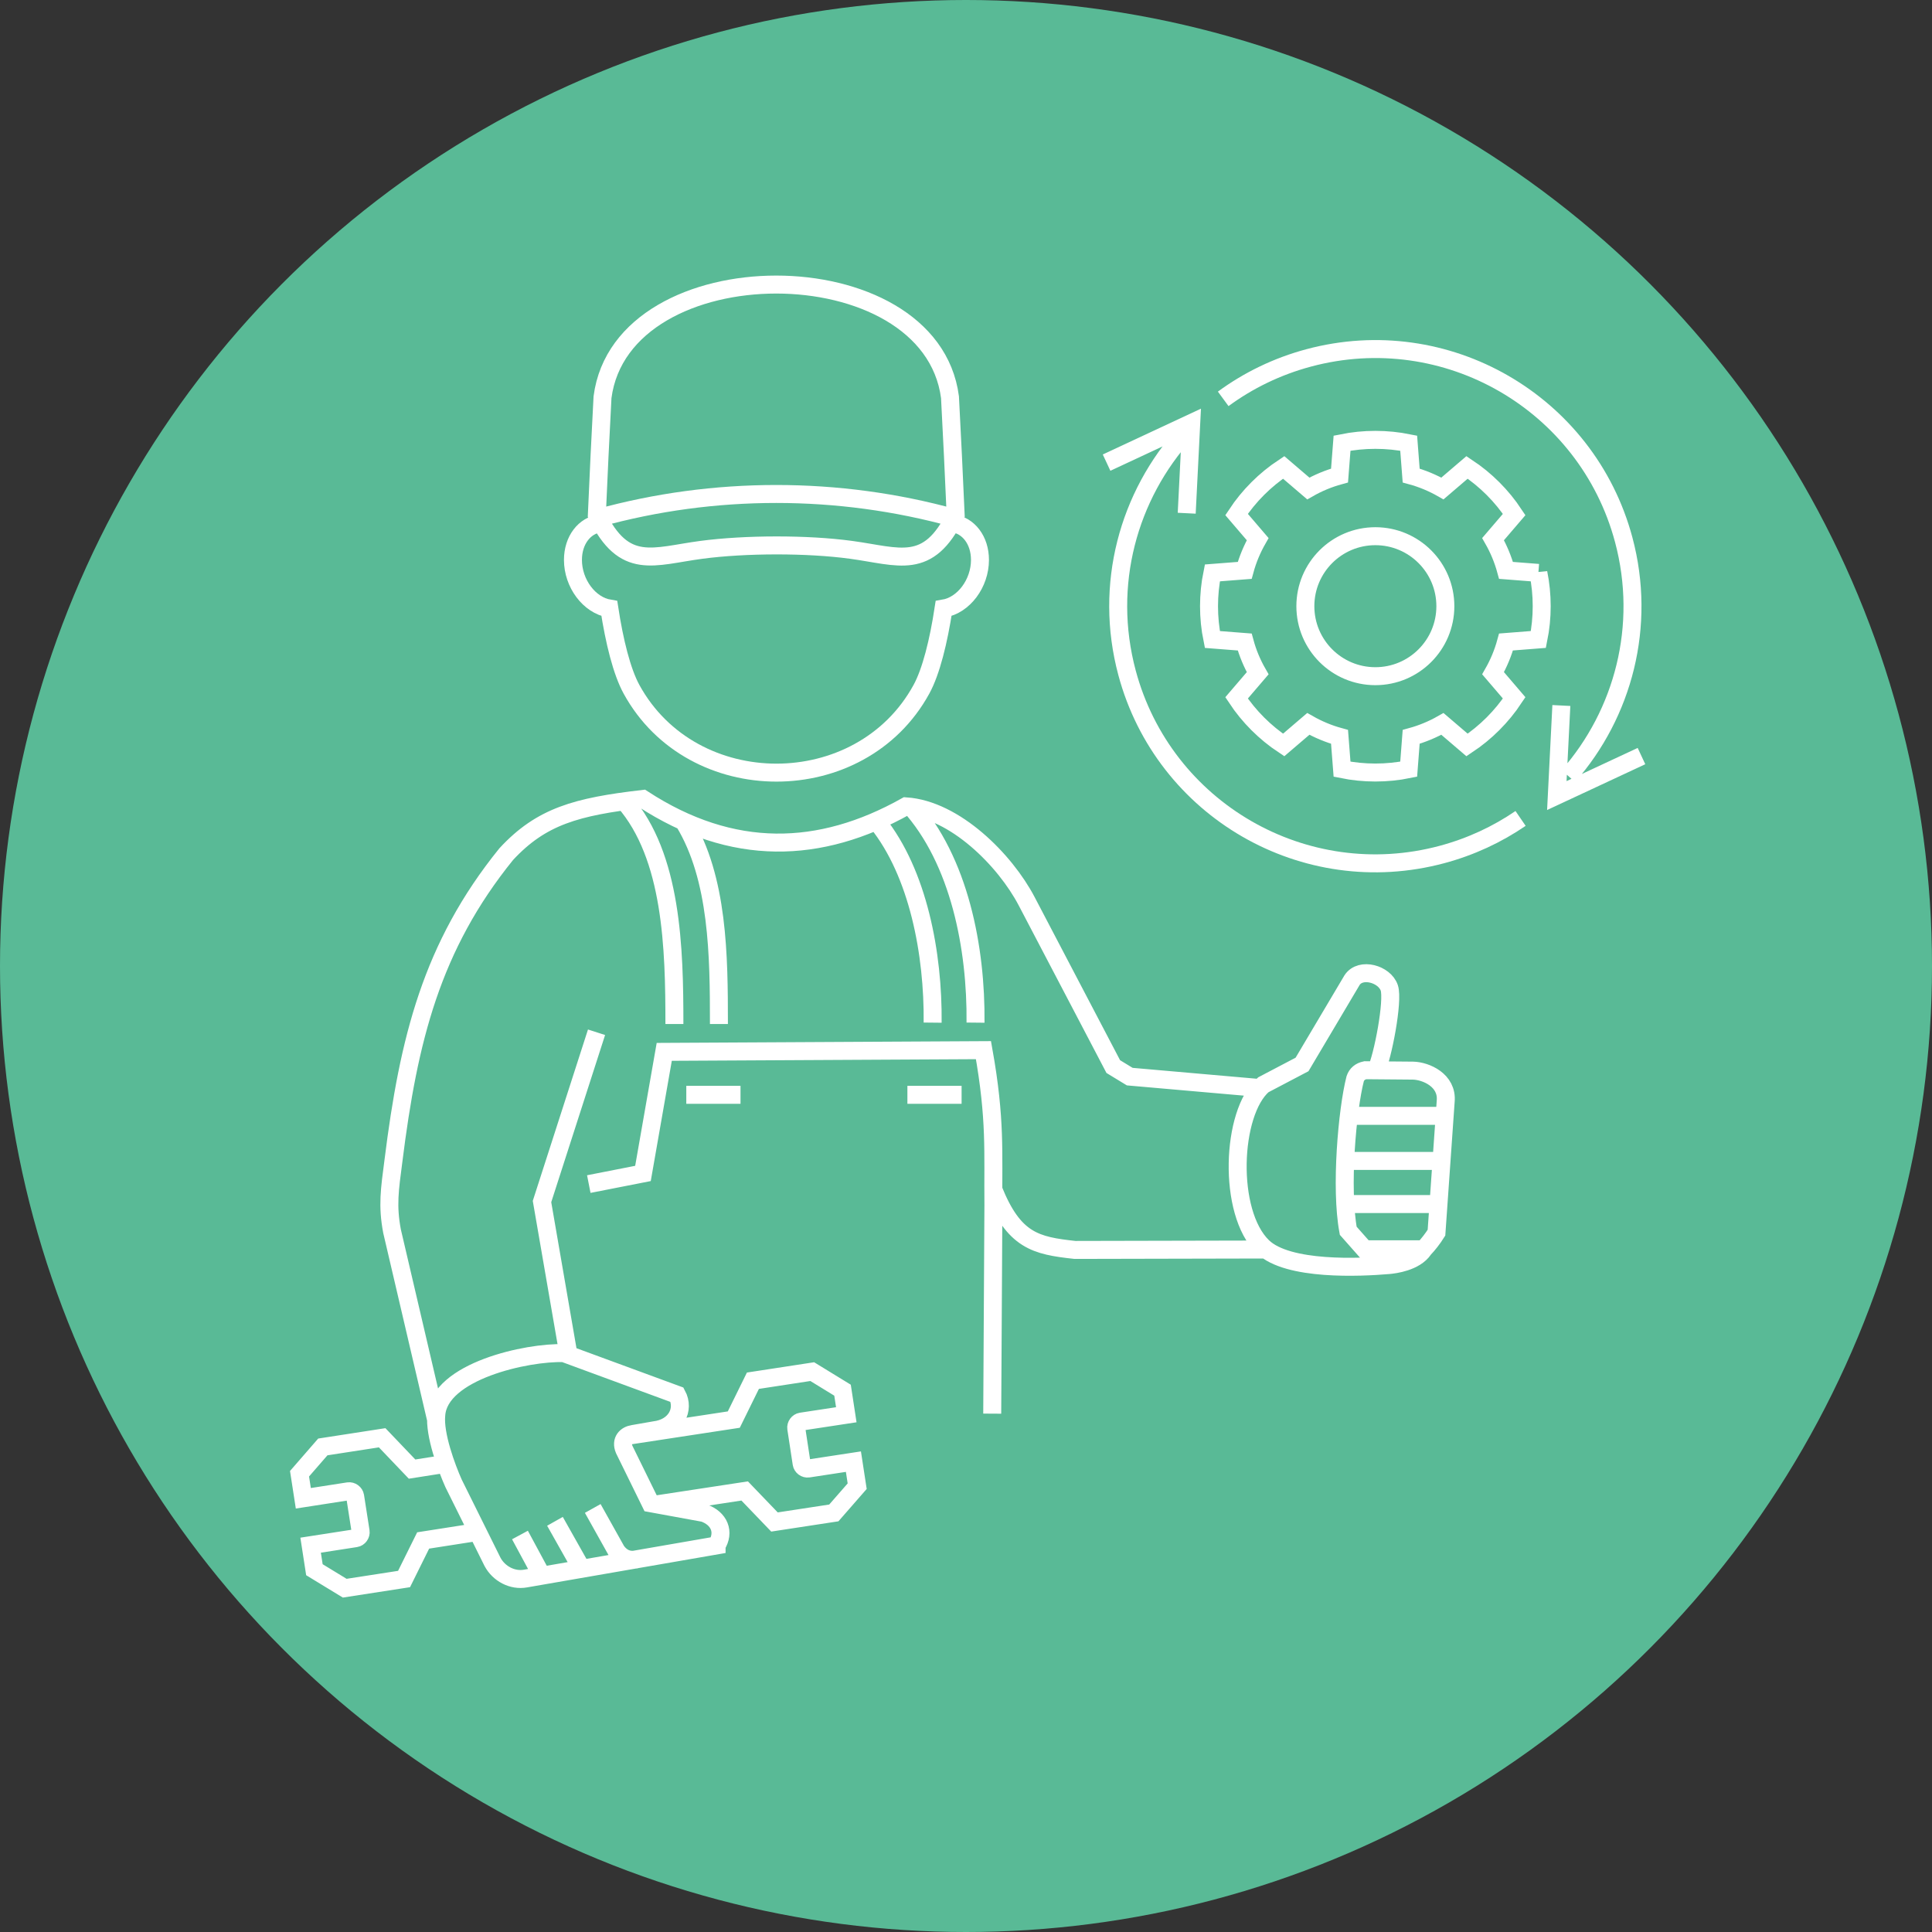
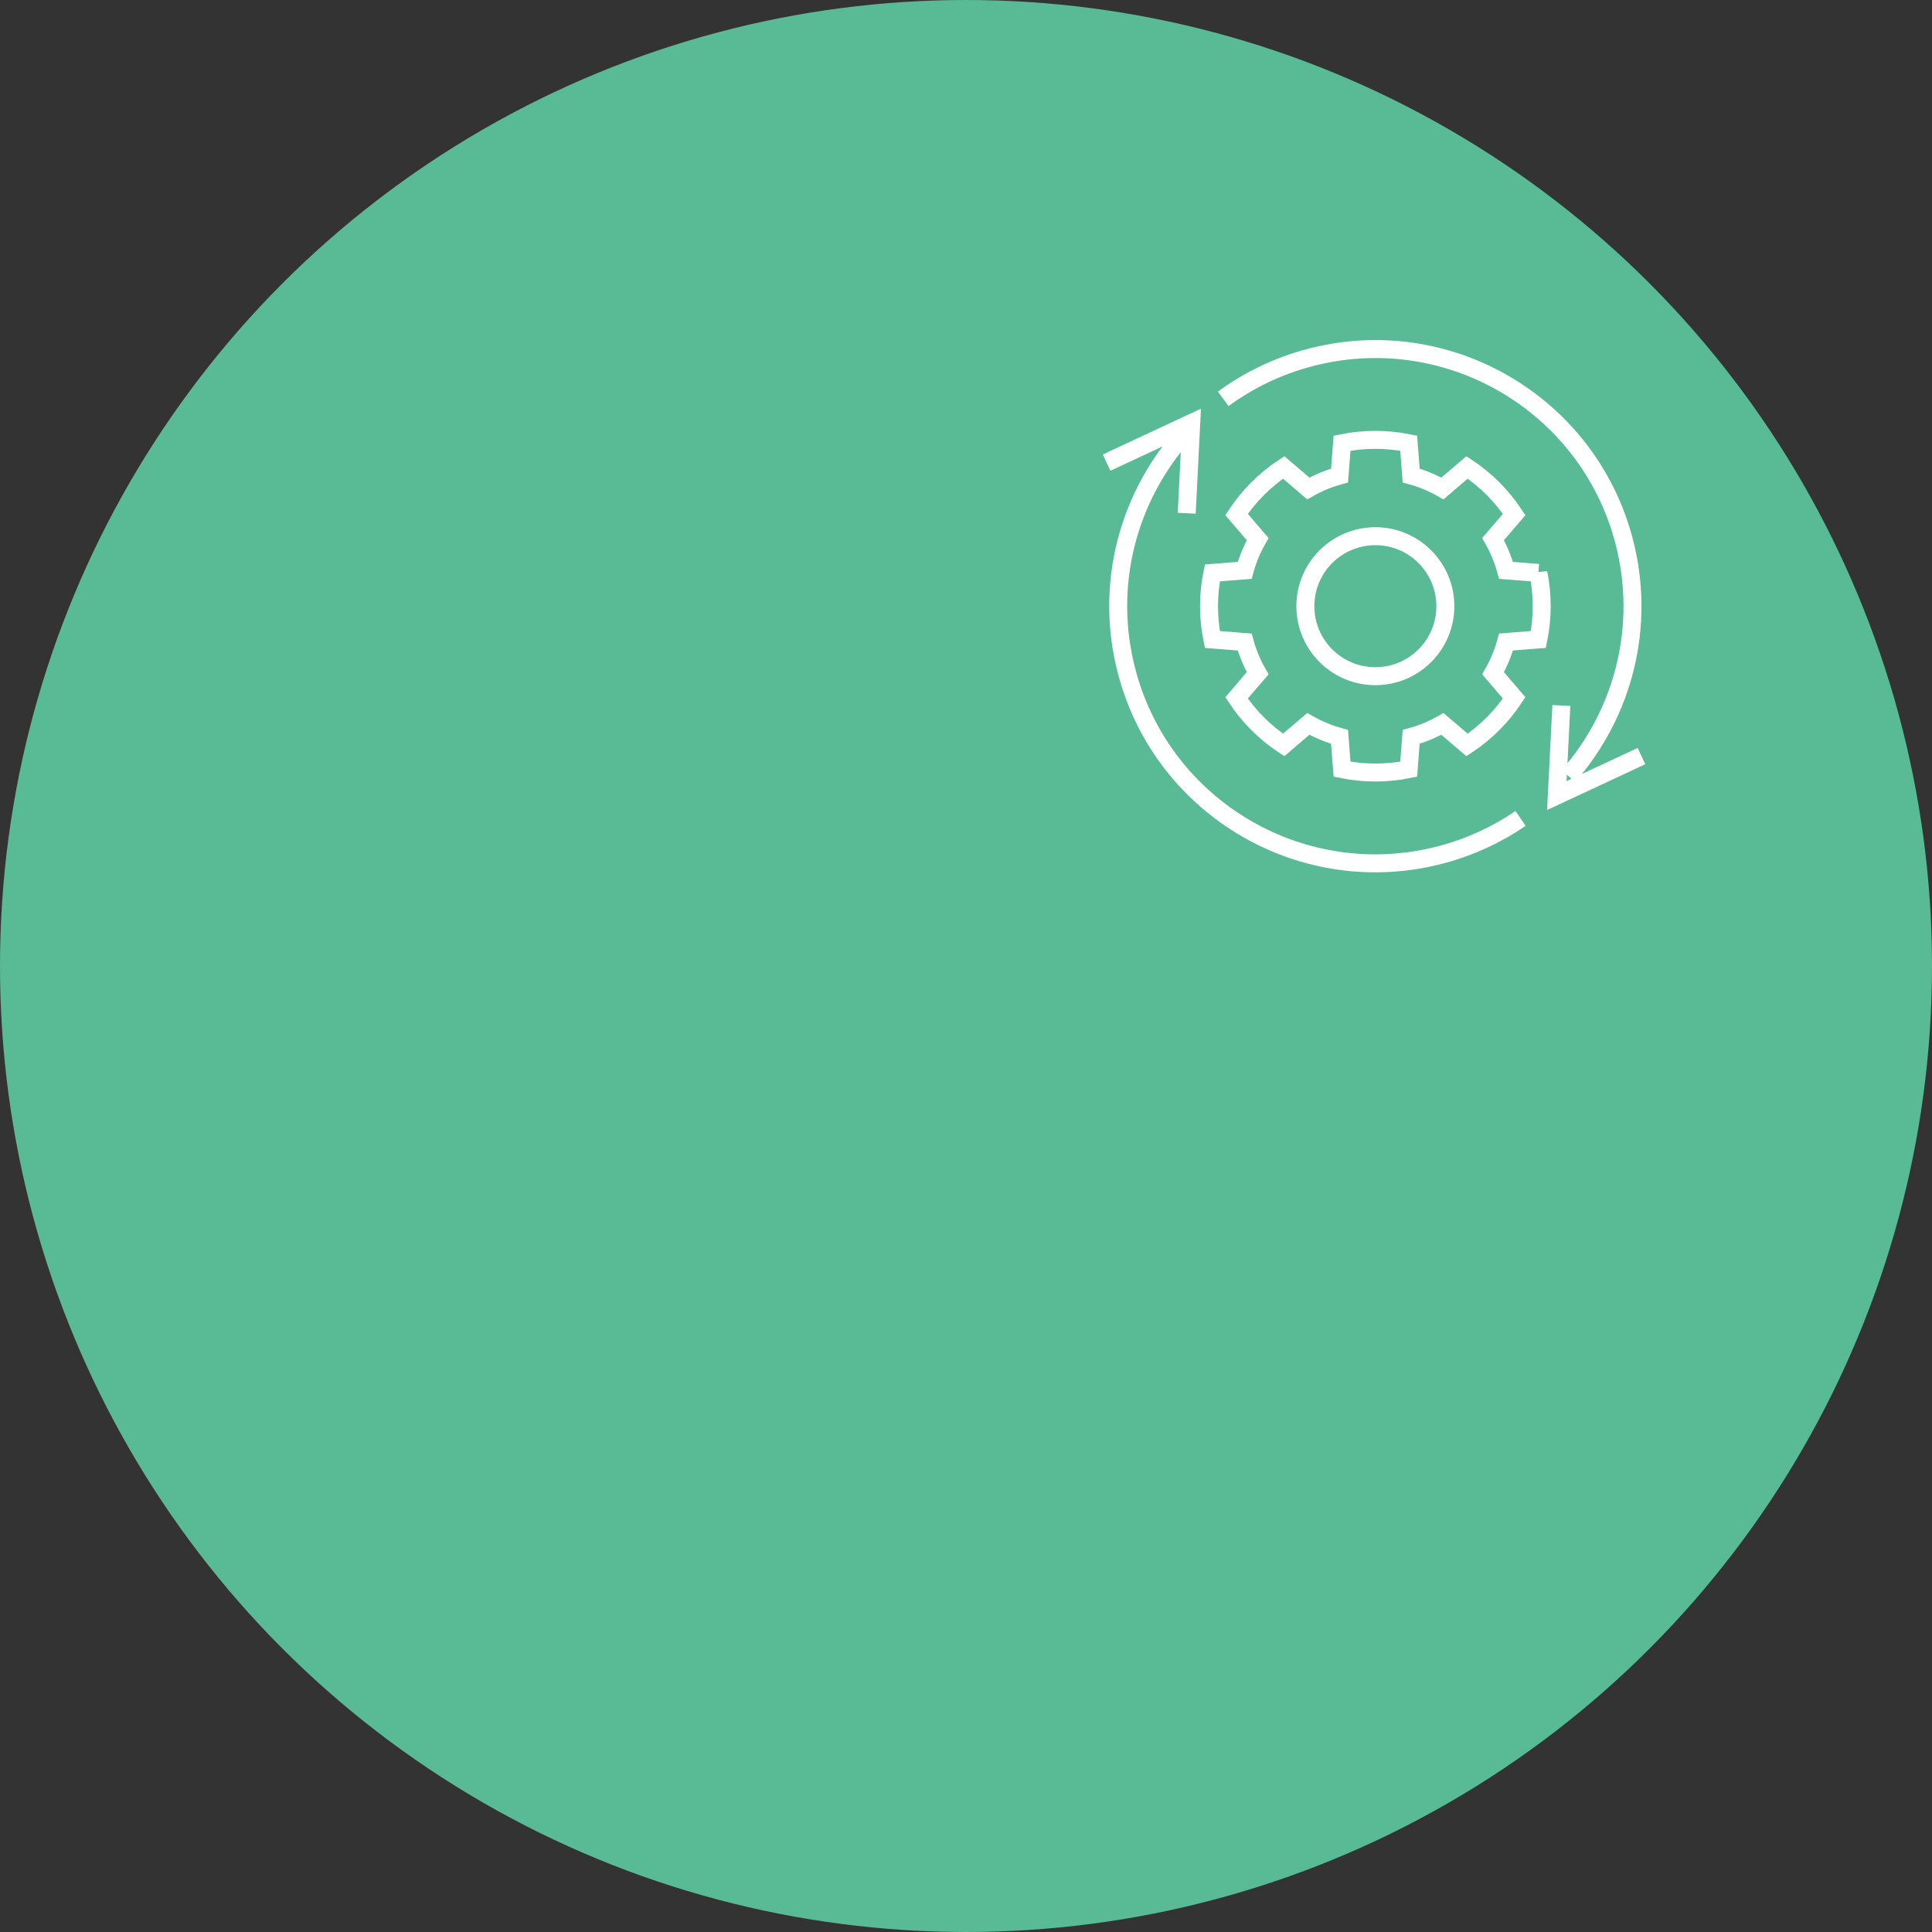
<svg xmlns="http://www.w3.org/2000/svg" width="129" height="129" viewBox="0 0 129 129" fill="none">
  <rect x="0" y="0" width="129" height="129" fill="#333333" stroke="none" />
  <circle cx="64.5" cy="64.5" r="64.5" fill="#59BA96" />
-   <path d="M40.686 34.953C40.478 34.917 40.274 34.915 40.081 34.941C39.032 35.079 38.256 36.061 38.256 37.386C38.256 38.955 39.344 40.41 40.686 40.634C41.019 42.807 41.516 44.839 42.168 46.028C46.23 53.442 57.46 53.442 61.522 46.028C62.174 44.839 62.671 42.807 63.003 40.634C64.346 40.41 65.433 38.955 65.433 37.386C65.433 36.062 64.658 35.079 63.608 34.941C63.415 34.915 63.212 34.918 63.003 34.953M63.722 34.59C55.972 32.447 47.689 32.447 39.938 34.59M41.682 53.502C44.886 57.175 45.03 63.342 45.03 68.373M45.675 54.883C47.964 58.652 48.003 63.833 48.003 68.373M58.579 54.903C61.311 58.304 62.319 63.697 62.273 68.282M60.72 53.742C64.081 57.458 65.186 63.345 65.136 68.282M60.587 73.101H64.206M66.251 94.39L66.33 80.451C66.294 76.932 66.499 74.777 65.666 70.119L44.352 70.233L42.931 78.351L39.314 79.061M39.831 68.924L36.19 80.226L37.974 90.551M29.117 94.785L26.176 82.204C25.856 80.496 26.014 79.462 26.273 77.483C27.282 69.418 28.812 63.196 33.802 57.03C36.142 54.501 38.497 53.861 42.924 53.346C48.907 57.242 54.749 57.052 60.487 53.839C63.758 54.051 67.116 57.434 68.553 60.181L74.333 71.216L75.433 71.886L84.182 72.653M66.319 79.414C67.698 82.858 69.15 83.172 71.773 83.458L84.611 83.43M45.824 73.101H49.444M29.827 97.728L27.514 98.092L25.517 96L21.555 96.612L20 98.401L20.253 100.041L23.264 99.573C23.468 99.541 23.68 99.698 23.712 99.902L24.079 102.256C24.11 102.461 23.96 102.673 23.75 102.705L20.74 103.172L20.993 104.81L23.017 106.044L26.979 105.431L28.254 102.857L32.062 102.262M38.805 104.685L37.055 101.579M42.486 104.127C41.935 104.22 41.499 104.018 41.163 103.556L39.578 100.72M36.172 105.19L34.718 102.493M42.092 95.84L48.996 94.786L50.272 92.191C51.593 91.989 52.914 91.787 54.234 91.584L56.256 92.823L56.507 94.463L53.494 94.921C53.29 94.952 53.135 95.166 53.166 95.369L53.525 97.725C53.556 97.929 53.763 98.086 53.972 98.054L56.983 97.594L57.234 99.233L55.675 101.018L51.712 101.624L49.722 99.552L43.881 100.442M96.096 80.394H89.825M96.096 77.514H89.8M96.558 74.504H90.062M92.307 71.465L91.159 71.459C90.821 71.531 90.592 71.717 90.485 72.03C89.952 74.12 89.493 79.319 90.022 82.179L91.113 83.413L95.057 83.416C95.376 83.074 95.663 82.706 95.914 82.306L96.529 73.531C96.659 72.133 95.218 71.506 94.348 71.486L91.886 71.465C92.323 70.589 93.048 66.819 92.763 65.962C92.454 65.035 90.85 64.573 90.279 65.44L86.938 71.074L84.35 72.433C82.211 74.269 81.942 80.96 84.32 83.249C85.998 84.863 90.839 84.63 92.717 84.469C93.102 84.437 94.485 84.267 95.058 83.417M51.831 19C57.302 19 62.775 21.506 63.431 26.52C63.573 29.14 63.692 31.755 63.809 34.378C61.97 38.14 60.048 37.15 56.828 36.713C53.892 36.314 49.769 36.324 46.831 36.713C43.609 37.139 41.688 38.14 39.852 34.378C39.968 31.755 40.087 29.14 40.23 26.52C40.885 21.506 46.358 19.001 51.831 19ZM47.846 103.189L35.099 105.398C34.212 105.564 33.305 105.075 32.884 104.283L30.286 99.047C29.824 98.013 28.997 95.798 29.129 94.481C29.323 91.548 35.218 90.263 37.65 90.35L45.205 93.129C45.732 94.109 45.143 95.328 43.693 95.499L42.271 95.747C41.812 95.815 41.425 96.18 41.681 96.786L43.44 100.37L46.997 101.02C48.028 101.381 48.41 102.3 47.846 103.187V103.189Z" stroke="white" stroke-width="1.2" stroke-miterlimit="2.61" />
  <path d="M101.529 54.647C99.97 55.714 98.203 56.541 96.275 57.057C87.118 59.51 77.704 54.076 75.251 44.919C73.678 39.05 75.347 33.075 79.156 28.896M73.887 30.89L79.539 28.253L79.237 34.268M81.674 26.632C83.344 25.406 85.268 24.462 87.389 23.895C96.546 21.443 105.96 26.877 108.414 36.033C109.956 41.791 108.379 47.653 104.72 51.818M109.602 50.484L103.949 53.12L104.252 47.107M96.507 40.476C96.507 43.057 94.414 45.149 91.833 45.149C89.252 45.149 87.159 43.057 87.159 40.476C87.159 37.895 89.252 35.802 91.833 35.802C94.414 35.802 96.507 37.895 96.507 40.476ZM102.717 38.253L100.558 38.085C100.357 37.347 100.064 36.648 99.693 35.998L101.101 34.354C100.275 33.106 99.204 32.035 97.956 31.209L96.311 32.616C95.662 32.246 94.962 31.952 94.224 31.751L94.058 29.591C93.339 29.446 92.595 29.369 91.833 29.369C91.07 29.369 90.328 29.446 89.609 29.591L89.441 31.751C88.704 31.953 88.004 32.246 87.356 32.617L85.71 31.209C84.464 32.035 83.392 33.105 82.566 34.353L83.975 35.998C83.604 36.648 83.31 37.347 83.109 38.085L80.95 38.253C80.652 39.712 80.652 41.24 80.95 42.699L83.109 42.867C83.309 43.605 83.603 44.305 83.975 44.953L82.566 46.598C83.392 47.846 84.464 48.916 85.71 49.742L87.356 48.334C88.005 48.704 88.704 48.998 89.441 49.2L89.609 51.359C90.328 51.505 91.071 51.582 91.833 51.582C92.594 51.582 93.339 51.505 94.058 51.359L94.224 49.2C94.961 48.998 95.662 48.705 96.311 48.335L97.956 49.742C99.204 48.915 100.275 47.844 101.101 46.597L99.693 44.952C100.064 44.303 100.357 43.604 100.558 42.866L102.717 42.697C103.014 41.237 103.014 39.711 102.717 38.252V38.253Z" stroke="white" stroke-width="1.2" stroke-miterlimit="2.61" />
</svg>